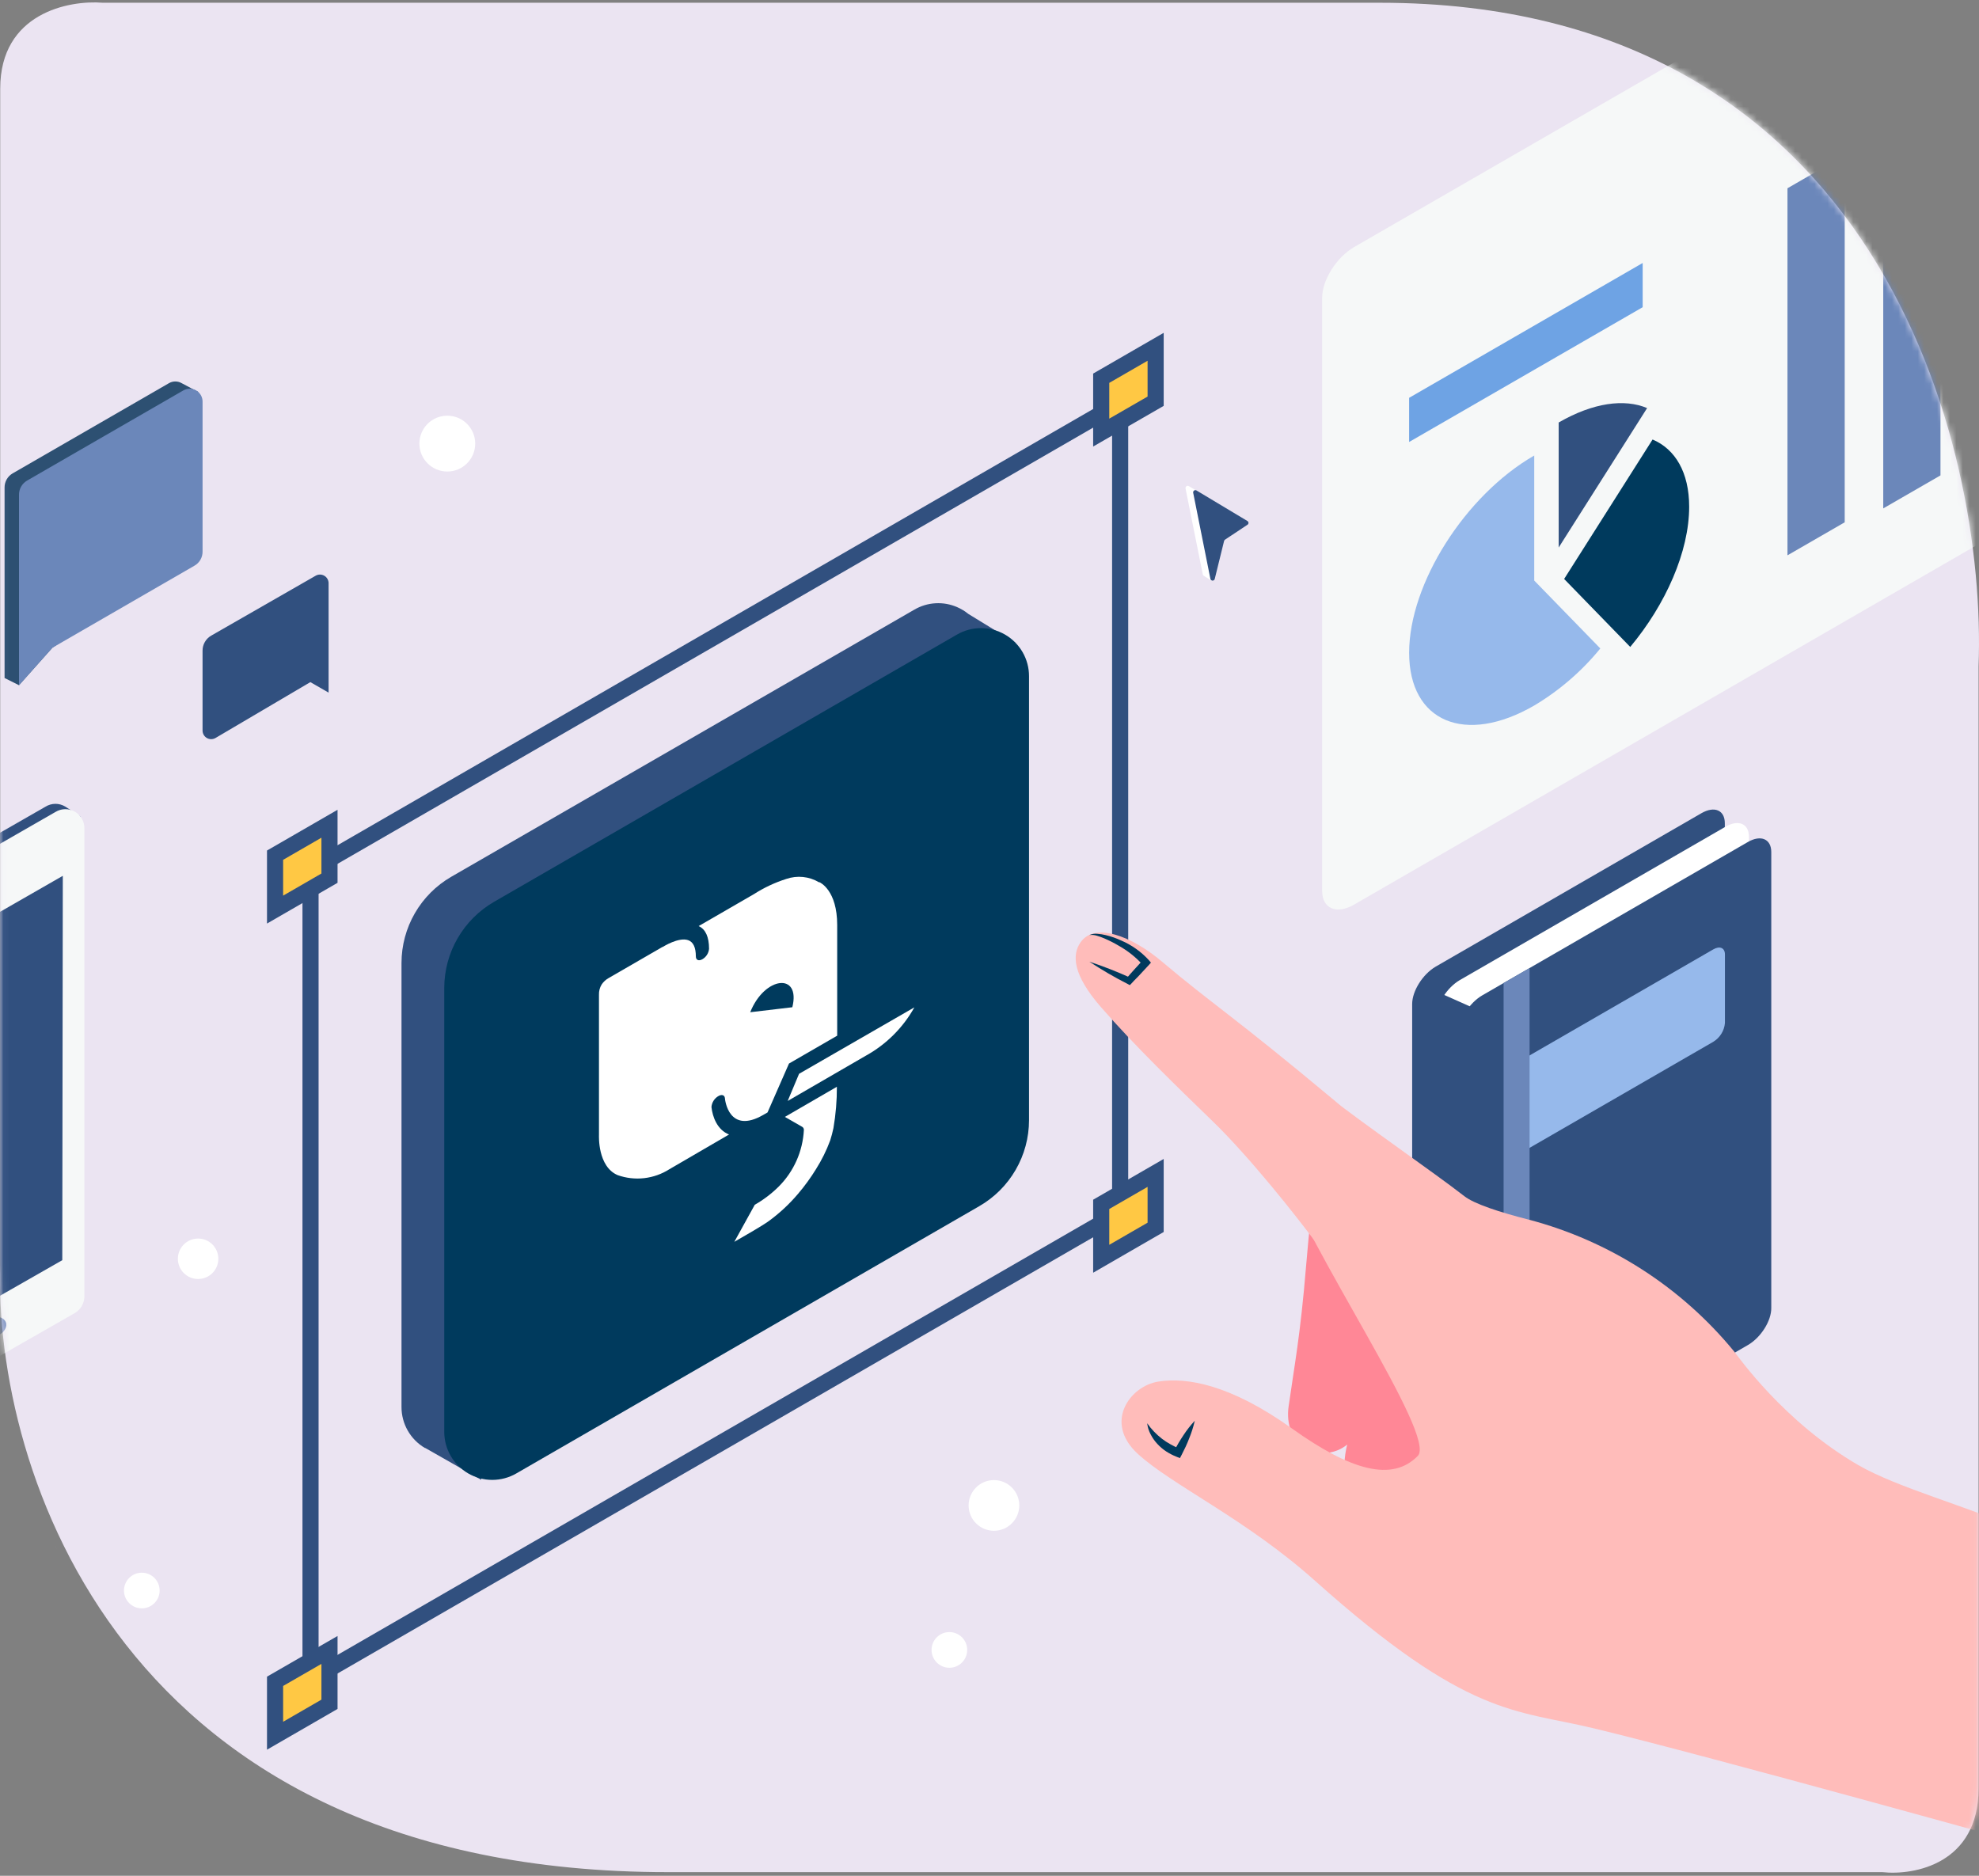
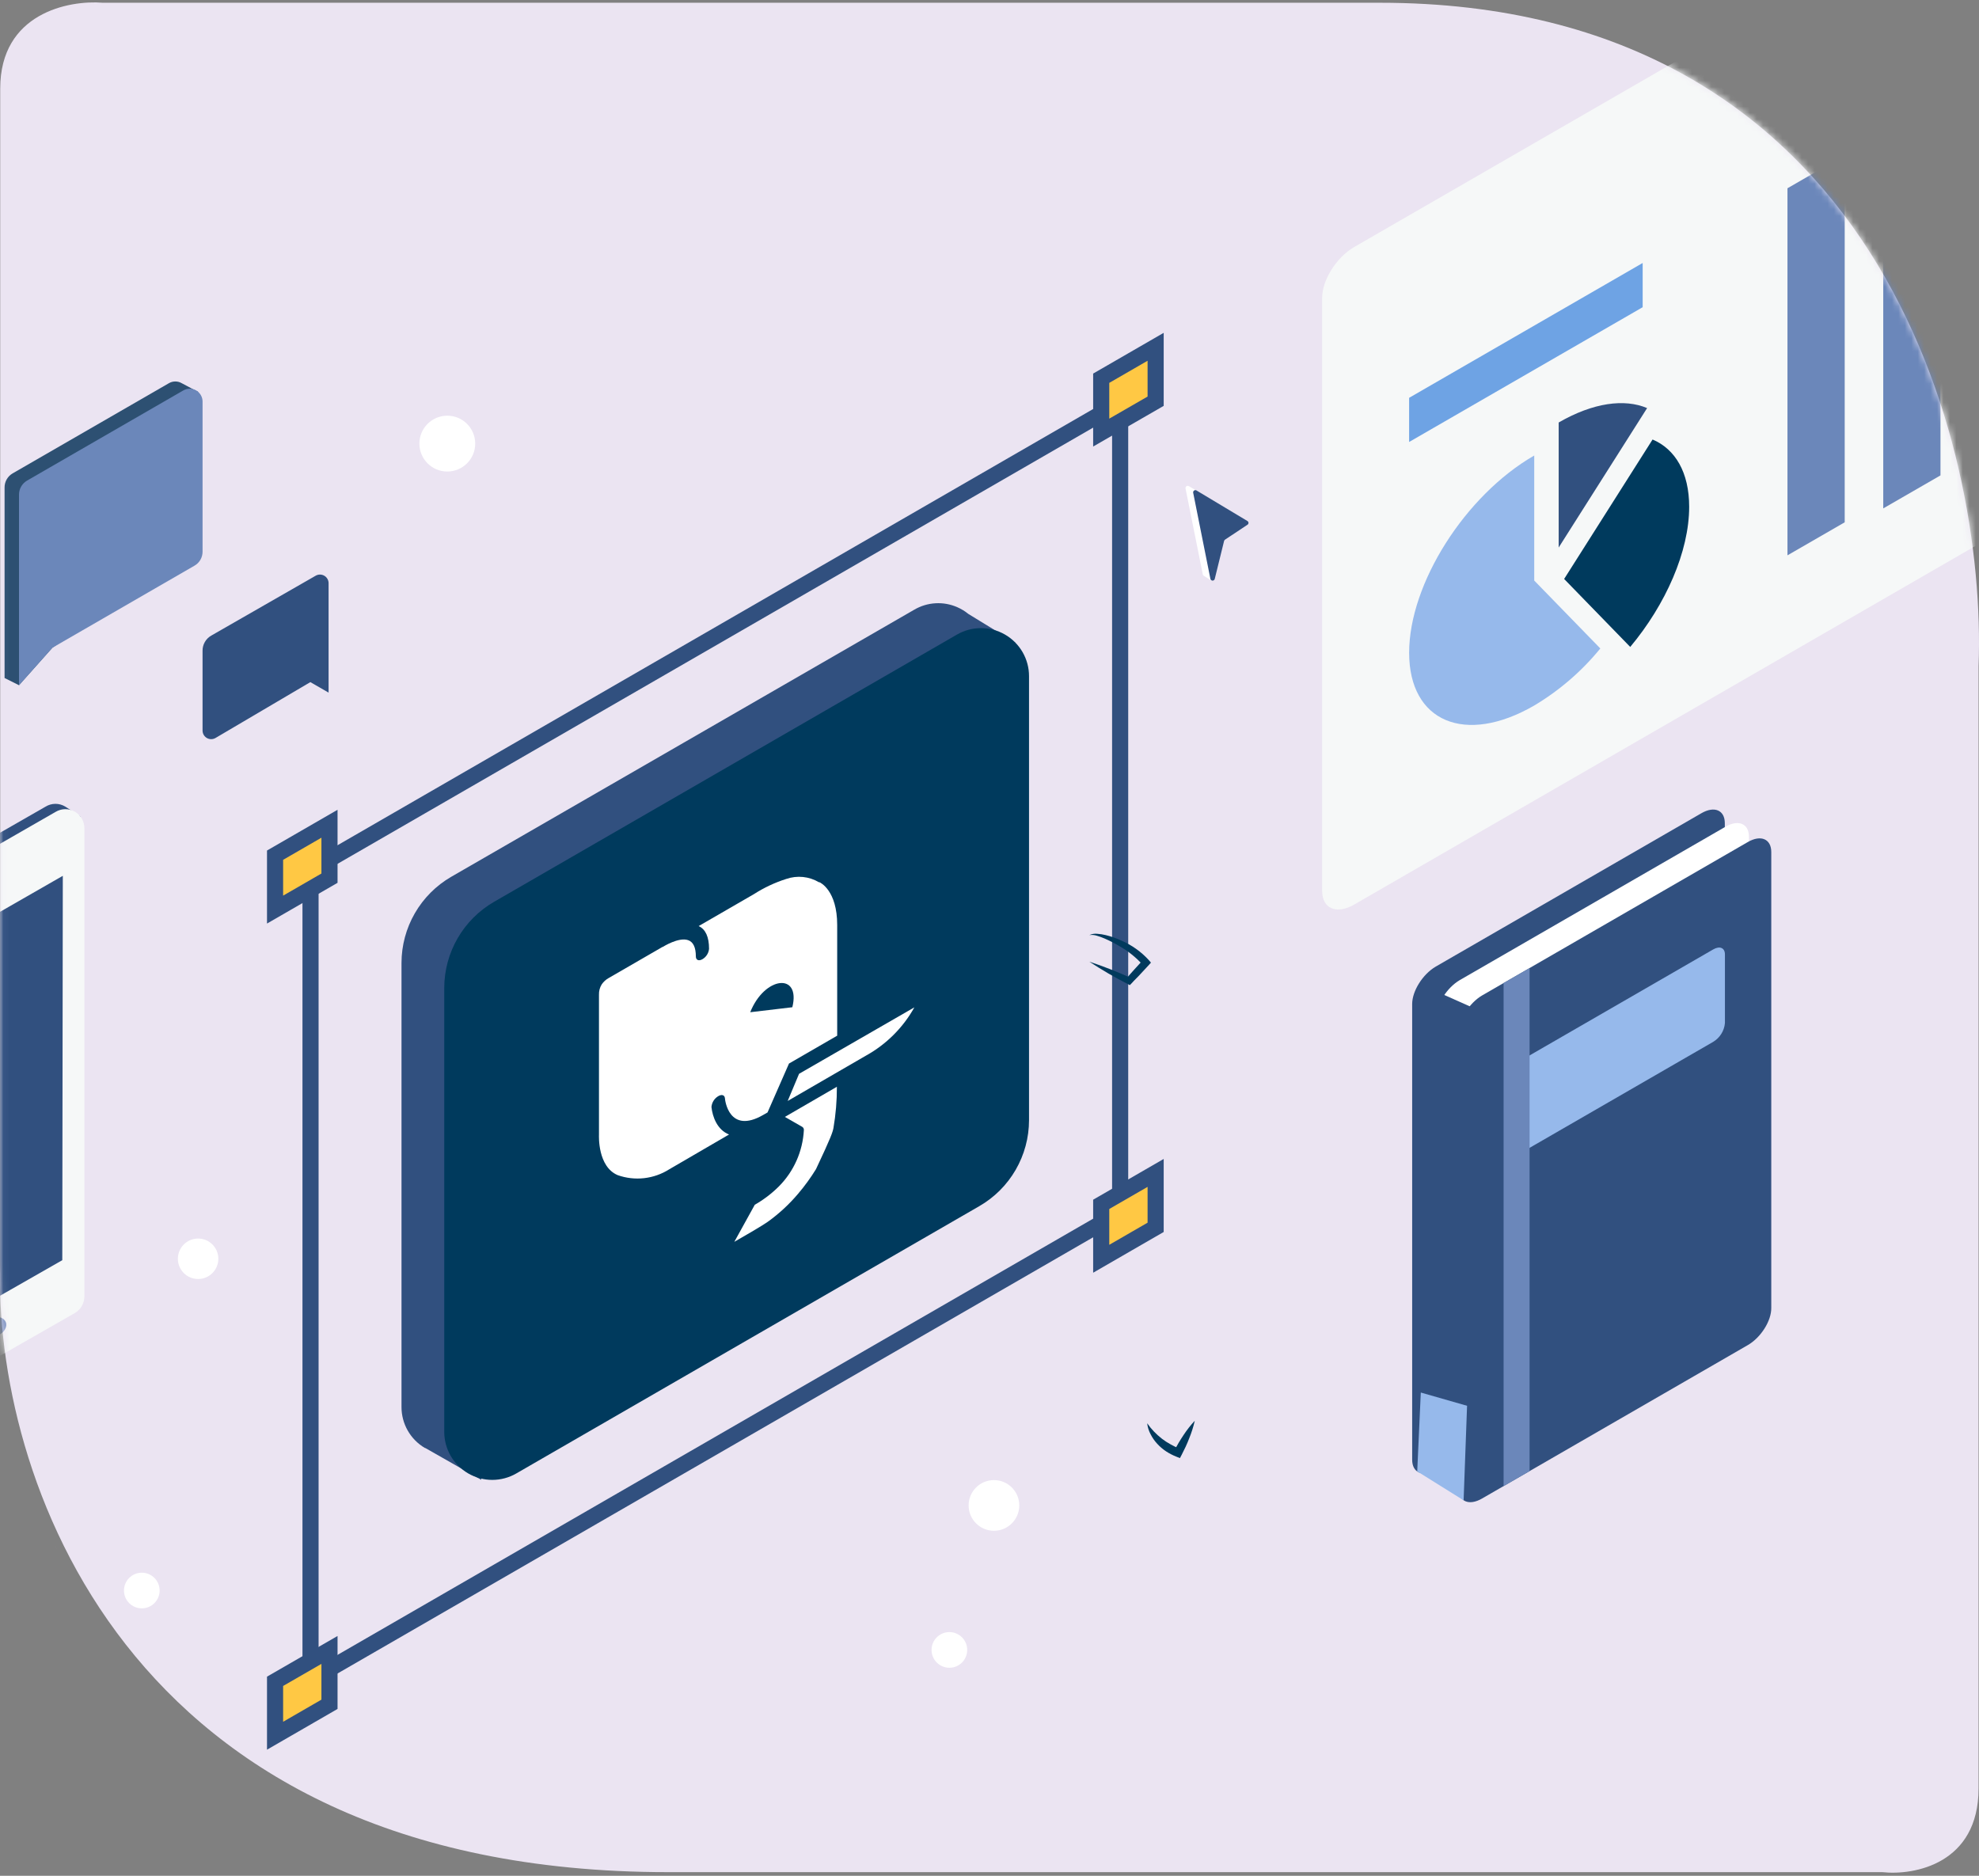
<svg xmlns="http://www.w3.org/2000/svg" width="307" height="291" viewBox="0 0 307 291" fill="none">
  <rect x="0" y="0" width="307" height="291" fill="#808080" stroke="none" />
  <path d="M0.034 13.743C0.034 2.051 10.643 -0.006 15.948 0.427H214.051C291.473 0.427 308.231 69.06 306.932 103.376V277.447C306.932 289.139 296.973 290.979 291.993 290.438H103.633C18.416 290.438 -0.94 227.651 0.034 196.257V13.743Z" fill="#EBE4F2" />
  <mask id="mask0" mask-type="alpha" maskUnits="userSpaceOnUse" x="0" y="0" width="307" height="291">
    <path d="M0.034 13.656C0.034 1.964 10.643 -0.092 15.948 0.341H214.051C291.473 0.341 308.231 68.973 306.932 103.289V277.36C306.932 289.052 296.973 290.892 291.993 290.351H103.633C18.416 290.351 -0.94 227.564 0.034 196.171V13.656Z" fill="white" />
  </mask>
  <g mask="url(#mask0)">
    <path d="M157.495 99.699L150.216 95.241C149.699 94.82 149.126 94.471 148.515 94.204C147.45 93.732 146.288 93.521 145.126 93.588C143.963 93.654 142.833 93.996 141.828 94.586L69.991 136.027C67.651 137.384 65.707 139.332 64.355 141.676C63.003 144.019 62.289 146.677 62.285 149.382V218.272C62.282 219.559 62.616 220.824 63.255 221.942C63.894 223.059 64.814 223.99 65.924 224.64H65.979L66.124 224.722L74.658 229.58V224.04L148.351 181.48C149.756 180.665 150.923 179.497 151.734 178.09C152.545 176.683 152.972 175.088 152.973 173.465V122.152L153.564 121.807V112.982L156.439 115.229L157.495 99.699Z" fill="#31507F" />
    <path d="M148.441 98.453L76.631 139.912C74.29 141.267 72.346 143.213 70.992 145.555C69.638 147.897 68.922 150.553 68.916 153.258V222.138C68.917 223.446 69.262 224.729 69.915 225.861C70.57 226.993 71.51 227.933 72.642 228.586C73.773 229.24 75.058 229.584 76.365 229.585C77.672 229.585 78.956 229.242 80.088 228.589L151.898 187.13C154.245 185.781 156.195 183.839 157.552 181.497C158.91 179.156 159.627 176.499 159.631 173.792V104.903C159.632 103.593 159.288 102.306 158.633 101.172C157.978 100.038 157.036 99.096 155.901 98.442C154.766 97.788 153.479 97.445 152.17 97.446C150.86 97.448 149.574 97.795 148.441 98.453Z" fill="#003A5D" />
-     <path d="M124.459 174.82C124.54 174.872 124.606 174.946 124.649 175.032C124.692 175.118 124.711 175.215 124.704 175.311C124.53 178.612 123.144 181.732 120.81 184.073C119.7 185.175 118.448 186.126 117.089 186.902L113.914 192.652C115.734 191.615 118.199 190.177 119.082 189.559C120.83 188.307 122.416 186.843 123.803 185.201C124.829 183.998 125.759 182.717 126.587 181.371C127.476 179.966 128.214 178.472 128.789 176.913C128.988 176.288 129.155 175.653 129.29 175.011C129.653 172.893 129.833 170.747 129.826 168.597L121.756 173.273L124.459 174.82Z" fill="white" />
+     <path d="M124.459 174.82C124.54 174.872 124.606 174.946 124.649 175.032C124.692 175.118 124.711 175.215 124.704 175.311C124.53 178.612 123.144 181.732 120.81 184.073C119.7 185.175 118.448 186.126 117.089 186.902L113.914 192.652C115.734 191.615 118.199 190.177 119.082 189.559C120.83 188.307 122.416 186.843 123.803 185.201C124.829 183.998 125.759 182.717 126.587 181.371C128.988 176.288 129.155 175.653 129.29 175.011C129.653 172.893 129.833 170.747 129.826 168.597L121.756 173.273L124.459 174.82Z" fill="white" />
    <path d="M123.958 166.586L122.193 170.799L134.321 163.775C137.48 162.028 140.087 159.431 141.845 156.278L123.958 166.586Z" fill="white" />
    <path d="M111.35 170.098C111.914 169.725 112.415 169.843 112.46 170.389C112.46 170.626 113.079 176.039 118.401 172.964L119.065 172.582L122.395 164.994L129.873 160.672V143.505C129.873 138.11 127.226 136.918 127.144 136.872H127.053C126.295 136.423 125.448 136.144 124.572 136.054C123.695 135.965 122.81 136.067 121.976 136.354C120.213 136.914 118.531 137.703 116.973 138.701L108.384 143.668C109.449 144.16 109.994 145.343 109.994 147.198C109.963 147.529 109.854 147.848 109.675 148.128C109.496 148.408 109.253 148.641 108.966 148.809C108.402 149.136 107.947 148.945 107.947 148.381C107.947 146.971 107.538 146.125 106.747 145.852C105.273 145.343 102.853 146.88 102.825 146.898H102.78L94.437 151.72C94 151.96 93.626 152.3 93.345 152.712C93.046 153.194 92.897 153.755 92.918 154.322V176.066C92.918 176.175 92.69 180.979 95.82 182.307C97.136 182.773 98.541 182.932 99.928 182.775C101.315 182.617 102.648 182.146 103.826 181.397L113.097 176.002C111.277 175.293 110.531 173.273 110.368 171.736C110.395 171.406 110.498 171.086 110.668 170.803C110.839 170.519 111.072 170.278 111.35 170.098ZM122.914 156.26L116.381 157.033C118.61 151.438 124.251 150.838 122.914 156.26Z" fill="white" />
    <path d="M7.059 125.146L-18.178 139.611C-18.676 139.859 -19.103 140.228 -19.421 140.685C-19.739 141.141 -19.937 141.67 -19.998 142.222V214.796C-20.004 215.331 -19.867 215.858 -19.603 216.323C-19.339 216.788 -18.956 217.174 -18.493 217.443C-18.03 217.711 -17.505 217.852 -16.97 217.85C-16.435 217.849 -15.91 217.705 -15.449 217.435L10.025 202.878C10.487 202.614 10.87 202.232 11.137 201.772C11.404 201.312 11.544 200.79 11.545 200.258L12.454 126.656C12.454 126.656 10.953 125.646 10.116 125.127C9.655 124.848 9.125 124.701 8.585 124.705C8.046 124.708 7.517 124.861 7.059 125.146Z" fill="#31507F" />
    <path d="M8.606 125.964L-16.631 140.457C-17.127 140.709 -17.552 141.079 -17.869 141.534C-18.187 141.99 -18.387 142.517 -18.451 143.068V215.642C-18.454 216.176 -18.316 216.701 -18.051 217.165C-17.786 217.628 -17.403 218.013 -16.942 218.281C-16.48 218.548 -15.956 218.689 -15.422 218.689C-14.888 218.689 -14.364 218.549 -13.902 218.281L11.572 203.724C12.034 203.46 12.417 203.078 12.684 202.618C12.951 202.158 13.091 201.636 13.091 201.104V128.594C13.112 128.06 12.988 127.531 12.732 127.063C12.476 126.595 12.097 126.205 11.637 125.935C11.176 125.665 10.651 125.525 10.117 125.53C9.584 125.536 9.061 125.686 8.606 125.964Z" fill="#F6F8F8" />
    <path d="M9.744 135.872L-13.729 149.337L-13.975 209.001L9.662 195.5L9.744 135.872Z" fill="#31507F" />
    <path d="M-0.307 207.17C0.664 206.756 1.196 205.822 0.881 205.082C0.566 204.342 -0.476 204.078 -1.447 204.491C-2.418 204.904 -2.95 205.838 -2.635 206.578C-2.32 207.318 -1.278 207.583 -0.307 207.17Z" fill="#6B87BA" />
    <path d="M173.768 188.085L48.172 260.595V134.989L173.768 62.479V188.085Z" stroke="#31507F" stroke-width="2.5" stroke-miterlimit="10" />
    <path d="M51.113 136.236L42.67 141.112V132.669L51.113 127.793V136.236Z" fill="#FFC844" stroke="#31507F" stroke-width="2.5" stroke-miterlimit="10" />
    <path d="M179.273 62.243L170.83 67.11V58.676L179.273 53.8V62.243Z" fill="#FFC844" stroke="#31507F" stroke-width="2.5" stroke-miterlimit="10" />
    <path d="M179.273 190.404L170.83 195.281V186.838L179.273 181.961V190.404Z" fill="#FFC844" stroke="#31507F" stroke-width="2.5" stroke-miterlimit="10" />
    <path d="M51.113 264.398L42.67 269.275V260.832L51.113 255.964V264.398Z" fill="#FFC844" stroke="#31507F" stroke-width="2.5" stroke-miterlimit="10" />
    <path d="M183.913 75.789L186.587 89.109C186.596 89.156 186.615 89.201 186.644 89.241C186.672 89.28 186.709 89.312 186.751 89.336L187.97 90.091L188.716 83.277C188.721 83.228 188.737 83.18 188.762 83.138C188.787 83.095 188.821 83.059 188.862 83.031L192.319 80.738C192.368 80.706 192.408 80.662 192.436 80.611C192.463 80.559 192.478 80.501 192.478 80.443C192.478 80.384 192.463 80.326 192.436 80.275C192.408 80.223 192.368 80.179 192.319 80.147L184.44 75.425C184.383 75.387 184.315 75.368 184.246 75.368C184.178 75.369 184.11 75.39 184.054 75.429C183.997 75.468 183.953 75.523 183.928 75.588C183.903 75.652 183.898 75.722 183.913 75.789Z" fill="white" />
    <path d="M185.104 76.481L187.769 89.809C187.787 89.885 187.83 89.953 187.891 90.001C187.952 90.05 188.028 90.076 188.106 90.076C188.184 90.076 188.26 90.05 188.321 90.001C188.382 89.953 188.425 89.885 188.443 89.809L189.889 83.932C189.91 83.846 189.962 83.772 190.035 83.722L193.51 81.412C193.561 81.382 193.604 81.34 193.633 81.288C193.662 81.237 193.678 81.18 193.678 81.121C193.678 81.062 193.662 81.004 193.633 80.953C193.604 80.901 193.561 80.859 193.51 80.829L185.631 76.099C185.573 76.058 185.503 76.037 185.431 76.038C185.36 76.038 185.291 76.061 185.233 76.103C185.175 76.145 185.132 76.204 185.108 76.272C185.085 76.339 185.084 76.412 185.104 76.481Z" fill="#31507F" />
    <path d="M50.973 107.45V90.483C50.975 90.247 50.914 90.014 50.797 89.81C50.68 89.605 50.51 89.435 50.306 89.316C50.102 89.198 49.87 89.136 49.634 89.136C49.398 89.136 49.166 89.199 48.963 89.318L32.768 98.607C32.358 98.842 32.017 99.181 31.781 99.59C31.544 99.999 31.421 100.464 31.422 100.936V113.327C31.421 113.564 31.483 113.797 31.601 114.001C31.719 114.206 31.89 114.376 32.095 114.494C32.3 114.611 32.533 114.672 32.77 114.67C33.006 114.668 33.238 114.604 33.442 114.483L48.144 105.822L50.973 107.45Z" fill="#31507F" />
    <path d="M1.955 73.442L26.201 59.449C26.504 59.272 26.847 59.179 27.198 59.179C27.548 59.179 27.892 59.272 28.194 59.449C28.767 59.776 30.732 60.786 30.732 60.786L29.185 84.441C29.184 84.878 29.068 85.307 28.85 85.685C28.631 86.063 28.317 86.378 27.939 86.597L8.124 100.49L2.947 106.303L0.709 105.184V75.607C0.709 75.168 0.824 74.737 1.043 74.358C1.261 73.978 1.576 73.662 1.955 73.442Z" fill="#2D5072" />
    <path d="M4.194 74.561L28.44 60.569C28.741 60.395 29.083 60.304 29.431 60.304C29.779 60.304 30.12 60.395 30.422 60.568C30.724 60.741 30.975 60.99 31.151 61.29C31.327 61.59 31.421 61.931 31.424 62.279V85.588C31.426 86.027 31.311 86.458 31.093 86.839C30.874 87.219 30.558 87.534 30.177 87.753L8.124 100.49L2.947 106.304V76.726C2.949 76.288 3.065 75.858 3.283 75.478C3.502 75.099 3.816 74.783 4.194 74.561Z" fill="#6B87BA" />
    <path d="M5.258 245.81C7.429 245.81 9.189 244.051 9.189 241.88C9.189 239.709 7.429 237.95 5.258 237.95C3.088 237.95 1.328 239.709 1.328 241.88C1.328 244.051 3.088 245.81 5.258 245.81Z" fill="white" />
    <path d="M154.19 237.478C156.361 237.478 158.12 235.718 158.12 233.547C158.12 231.377 156.361 229.617 154.19 229.617C152.019 229.617 150.26 231.377 150.26 233.547C150.26 235.718 152.019 237.478 154.19 237.478Z" fill="white" />
    <path d="M69.389 73.151C71.781 73.151 73.72 71.212 73.72 68.82C73.72 66.429 71.781 64.49 69.389 64.49C66.998 64.49 65.059 66.429 65.059 68.82C65.059 71.212 66.998 73.151 69.389 73.151Z" fill="white" />
    <path d="M30.733 198.42C32.466 198.42 33.871 197.015 33.871 195.281C33.871 193.548 32.466 192.143 30.733 192.143C28.999 192.143 27.594 193.548 27.594 195.281C27.594 197.015 28.999 198.42 30.733 198.42Z" fill="white" />
    <path d="M147.276 258.73C148.803 258.73 150.041 257.491 150.041 255.964C150.041 254.437 148.803 253.198 147.276 253.198C145.748 253.198 144.51 254.437 144.51 255.964C144.51 257.491 145.748 258.73 147.276 258.73Z" fill="white" />
    <path d="M21.998 249.514C23.526 249.514 24.764 248.276 24.764 246.749C24.764 245.221 23.526 243.983 21.998 243.983C20.471 243.983 19.232 245.221 19.232 246.749C19.232 248.276 20.471 249.514 21.998 249.514Z" fill="white" />
    <path d="M313.614 80.557L210.089 140.321C207.36 141.913 205.104 140.976 205.104 138.219V46.185C205.104 43.456 207.332 39.898 210.089 38.315L313.614 -21.422C316.344 -23.014 318.609 -22.068 318.609 -19.311V72.687C318.609 75.444 316.371 78.965 313.614 80.557Z" fill="#F6F8F8" />
    <path d="M263.93 204.206L222.708 228.006C220.679 229.18 219.068 228.479 219.068 226.451V155.76C219.068 153.731 220.715 151.138 222.708 149.964L263.93 126.164C265.959 124.991 267.569 125.682 267.569 127.711V198.384C267.606 200.412 265.959 203.005 263.93 204.206Z" fill="#31507F" />
    <path d="M267.672 206.299L226.44 230.099C224.411 231.273 222.801 230.581 222.801 228.553V157.853C222.801 155.824 224.448 153.231 226.44 152.057L267.672 128.257C269.7 127.084 271.311 127.784 271.311 129.813V200.504C271.198 201.687 270.811 202.827 270.179 203.833C269.547 204.84 268.688 205.684 267.672 206.299Z" fill="white" />
    <path d="M271.137 208.673L229.915 232.473C227.886 233.647 226.275 232.955 226.275 230.927V160.227C226.275 158.198 227.922 155.605 229.915 154.431L271.137 130.631C273.166 129.458 274.776 130.158 274.776 132.187V202.878C274.813 204.907 273.166 207.499 271.137 208.673Z" fill="#31507F" />
    <path d="M265.768 161.628L237.009 178.232C235.99 178.823 235.189 178.468 235.189 177.458V166.787C235.245 166.196 235.439 165.626 235.755 165.124C236.071 164.621 236.501 164.2 237.009 163.893L265.768 147.29C266.786 146.698 267.587 147.044 267.587 148.063V158.717C267.534 159.311 267.342 159.884 267.025 160.39C266.709 160.896 266.278 161.32 265.768 161.628Z" fill="#96B9EB" />
    <path d="M237.282 228.225L233.252 230.545V152.503L237.282 150.183V228.225Z" fill="#6B87BA" />
    <path d="M224.501 229.935H223.901C223.442 229.935 223.001 229.753 222.675 229.429C222.35 229.105 222.166 228.666 222.163 228.207L221.99 153.44L228.541 156.36L226.239 228.234C226.229 228.688 226.042 229.121 225.717 229.439C225.392 229.757 224.956 229.935 224.501 229.935Z" fill="#31507F" />
    <path d="M219.852 228.261L227.048 232.755L227.585 218.089L220.407 216.033L219.852 228.261Z" fill="#96B9EB" />
-     <path d="M222.855 195.754L224.438 187.093L204.341 181.853C204.341 181.853 203.631 184.309 202.621 196.309C201.712 207.327 200.802 211.776 199.892 218.253C199.537 220.846 200.356 223.439 202.621 224.713C203.623 225.258 204.764 225.492 205.899 225.383C207.034 225.274 208.11 224.829 208.99 224.103C208.507 226.003 208.425 227.982 208.749 229.915C209.073 231.848 209.797 233.692 210.873 235.33L221.063 250.796L245.491 219.436L222.855 195.754Z" fill="#FF8796" />
-     <path d="M318.173 287.225C318.173 287.225 264.732 272.323 247.209 268.12C235.045 265.199 227.758 266.473 204.003 245.239C193.249 235.622 181.777 230.4 176.482 225.523C171.187 220.647 175.29 215.024 179.693 214.333C184.097 213.642 190.838 214.761 200.418 221.611C209.598 228.171 215.994 229.918 219.943 225.86C222.945 222.767 202.657 193.453 198.954 181.653C195.788 171.646 202.929 167.479 206.76 170.581C210.59 173.683 222.799 182.163 227.166 185.574C228.686 186.766 232.625 188.058 237.174 189.214C249.676 192.511 260.819 199.668 269.017 209.666C269.626 210.412 276.713 220.583 288.24 227.27C300.595 234.412 330.373 238.233 326.688 253.654L318.173 287.225Z" fill="#FFBCBA" />
-     <path d="M206.787 170.544C191.476 157.743 187.836 155.596 180.331 149.246C175.5 145.143 169.832 143.059 167.639 146.171C166.302 148.063 166.32 151.129 170.823 156.279C175.964 162.174 182.396 168.406 188.164 173.992C193.932 179.578 201.292 188.931 203.749 192.252C208.662 198.893 222.136 183.427 206.787 170.544Z" fill="#FFBCBA" />
    <path d="M177.965 220.801C178.283 221.264 178.639 221.699 179.029 222.102C179.403 222.491 179.804 222.853 180.23 223.185C180.646 223.508 181.087 223.797 181.549 224.049C182.007 224.31 182.481 224.541 182.969 224.74L182.159 225.04C182.605 224.222 183.069 223.421 183.596 222.639C184.115 221.848 184.699 221.102 185.343 220.41C185.13 221.341 184.841 222.254 184.479 223.139C184.133 224.049 183.742 224.859 183.314 225.686L183.041 226.205L182.496 225.987C181.935 225.766 181.399 225.488 180.894 225.159C180.39 224.825 179.929 224.431 179.521 223.985C179.111 223.544 178.765 223.048 178.493 222.511C178.207 221.981 178.027 221.4 177.965 220.801Z" fill="#003A5D" />
    <path d="M168.984 145.07C169.378 144.885 169.817 144.815 170.249 144.869C170.682 144.899 171.111 144.966 171.532 145.07C172.371 145.273 173.188 145.559 173.97 145.925C175.586 146.621 177.034 147.654 178.219 148.954L178.546 149.337L178.201 149.728C177.773 150.21 177.336 150.638 176.89 151.138C176.445 151.638 175.981 152.048 175.562 152.53L175.271 152.83L174.934 152.648C172.889 151.611 170.906 150.456 168.993 149.191C171.159 149.909 173.285 150.741 175.362 151.684L174.734 151.802C175.144 151.311 175.58 150.838 176.008 150.356C176.436 149.873 176.863 149.446 177.3 148.936V149.71C176.218 148.509 174.945 147.495 173.533 146.707C172.824 146.287 172.089 145.914 171.332 145.588C170.955 145.426 170.569 145.286 170.176 145.17C169.793 145.042 169.384 145.007 168.984 145.07Z" fill="#003A5D" />
    <path d="M242.643 89.818L256.362 68.184C259.865 69.667 262.039 73.269 262.039 78.619C262.039 85.57 258.4 93.776 252.896 100.363L242.643 89.818Z" fill="#003A5D" />
    <path d="M238.004 90.064V70.668C227.286 76.836 218.598 90.546 218.598 101.264C218.598 111.981 227.286 115.648 238.004 109.452C241.911 107.121 245.381 104.125 248.257 100.6L238.004 90.064Z" fill="#96B9EB" />
    <path d="M255.515 63.307C252.003 61.824 247.154 62.452 241.795 65.545V84.942L255.515 63.307Z" fill="#31507F" />
    <path d="M286.167 81.029L277.287 86.152V29.208L286.167 24.077V81.029Z" fill="#6B87BA" />
    <path d="M301.024 73.751L292.145 78.873V21.93L301.024 16.798V73.751Z" fill="#6B87BA" />
    <path d="M254.826 47.659L218.598 68.566V61.715L254.826 40.799V47.659Z" fill="#6EA3E4" />
  </g>
</svg>